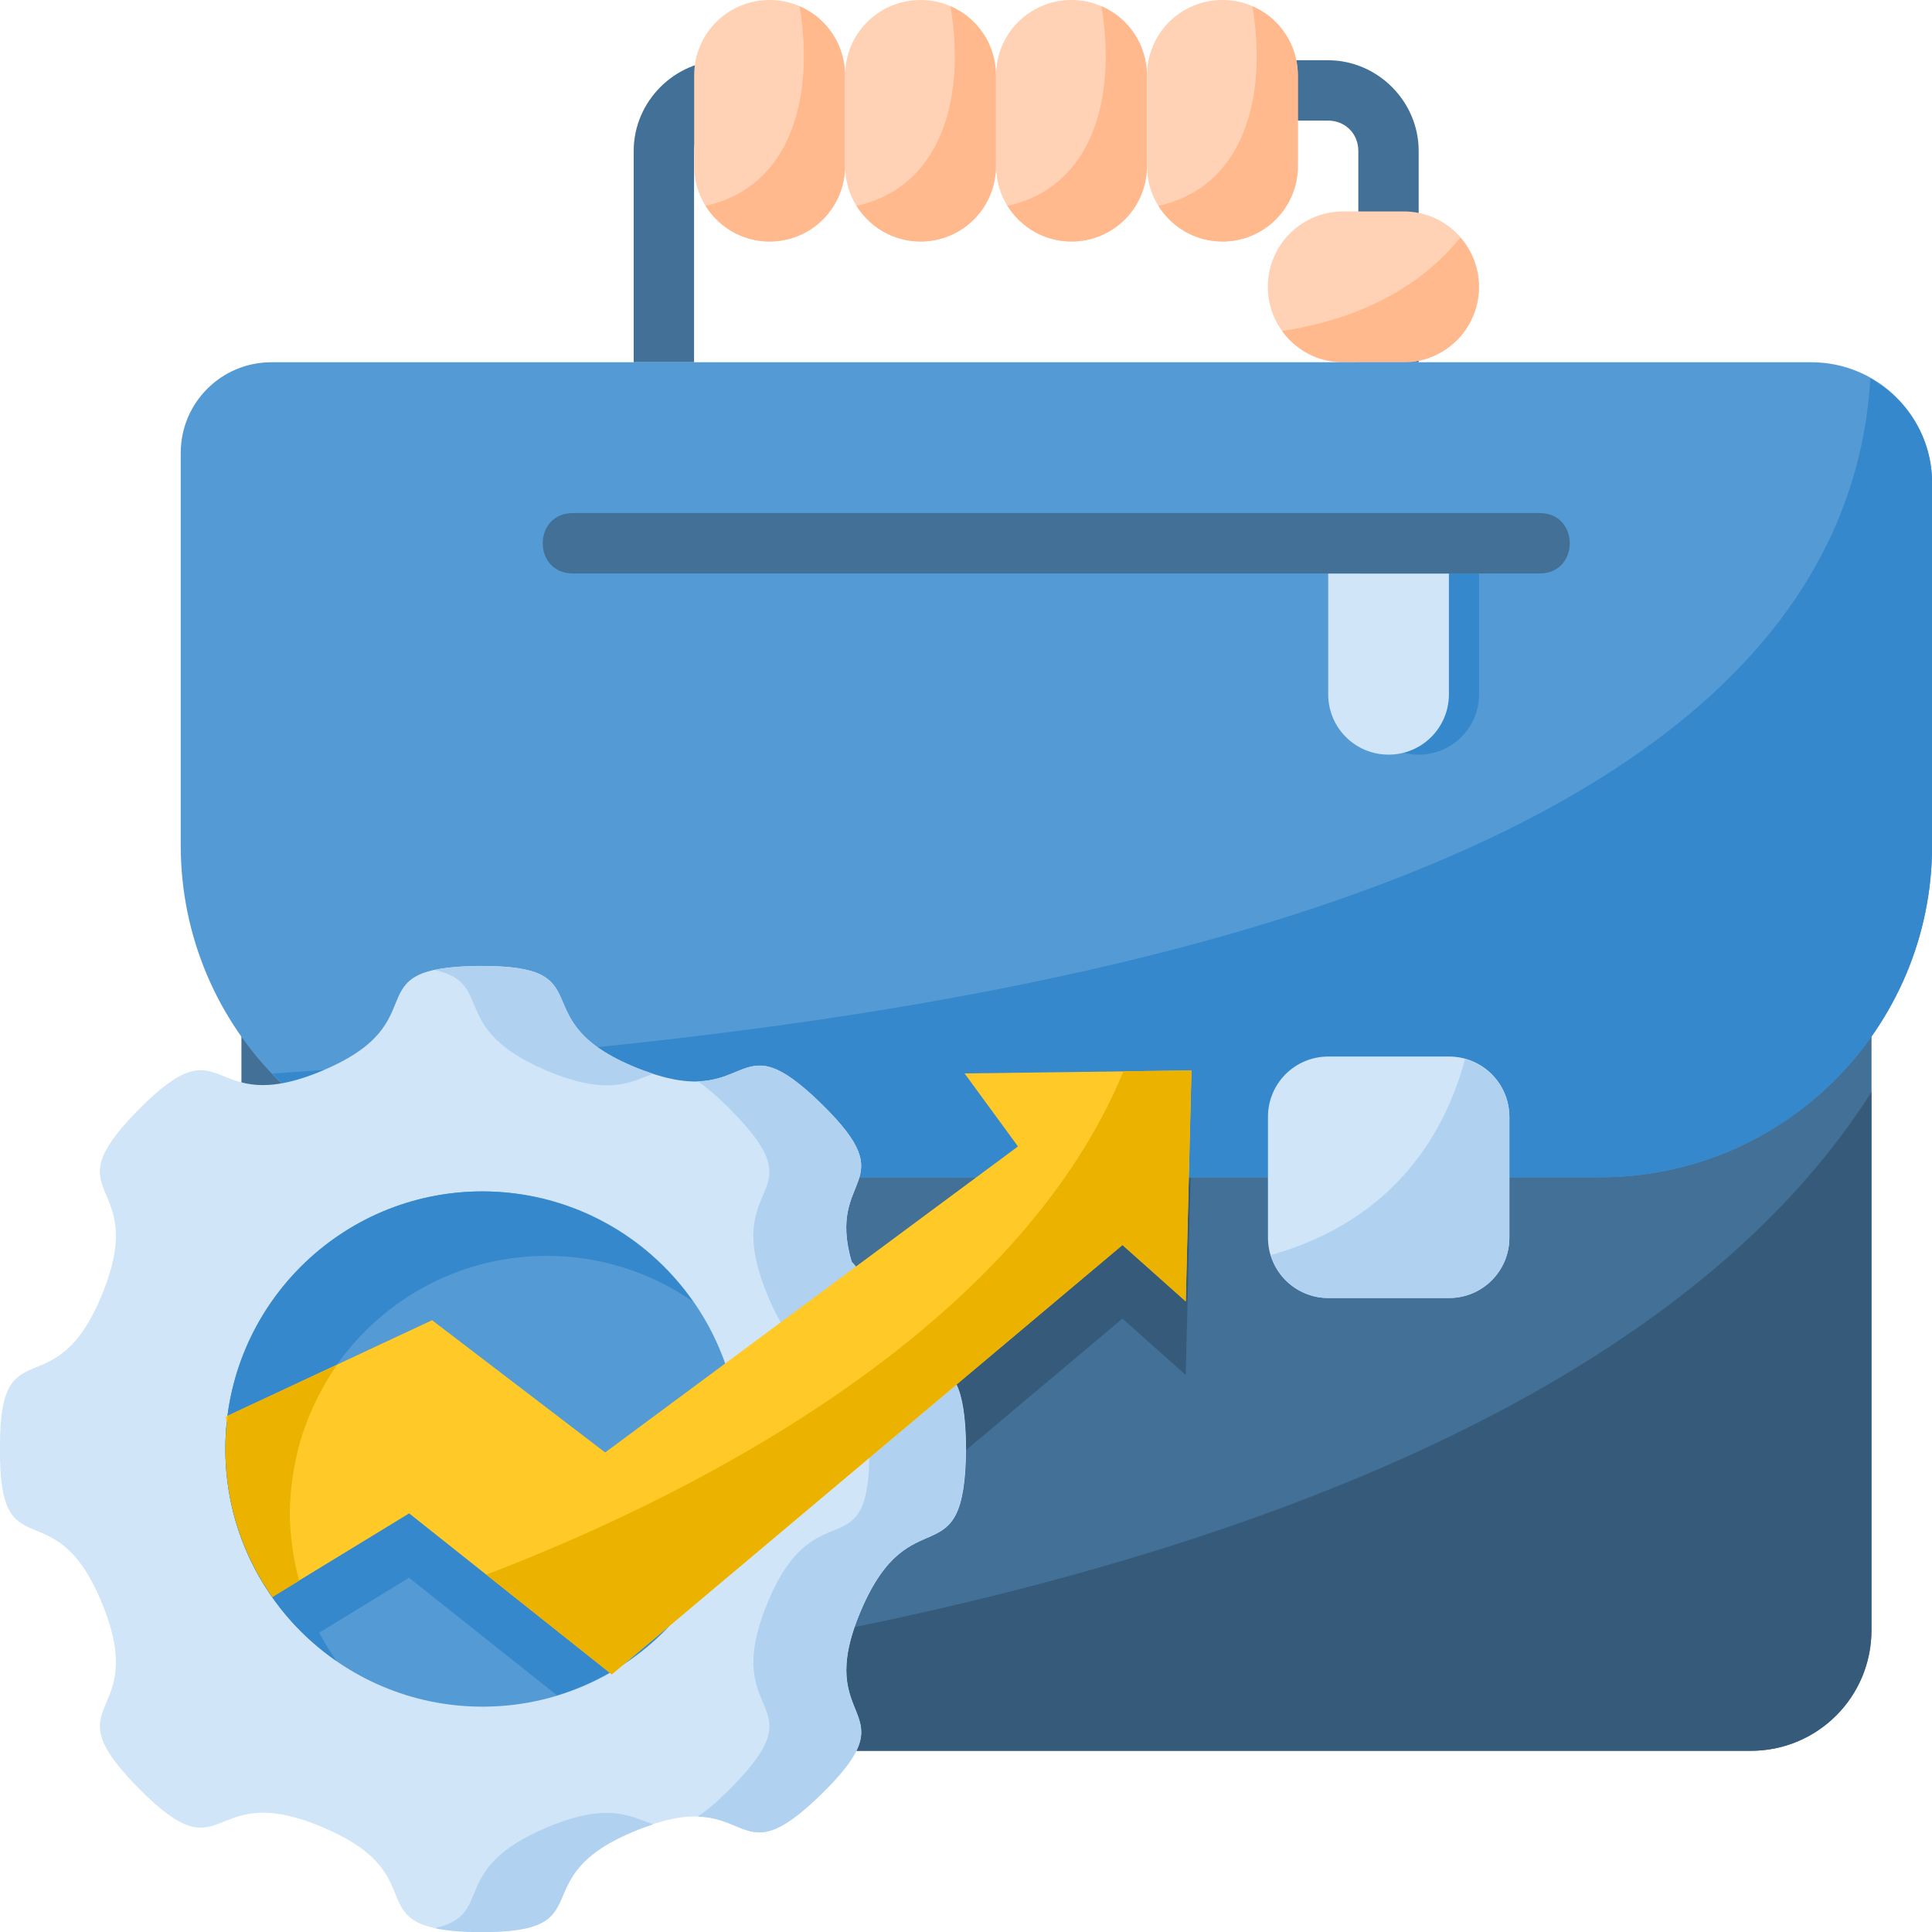
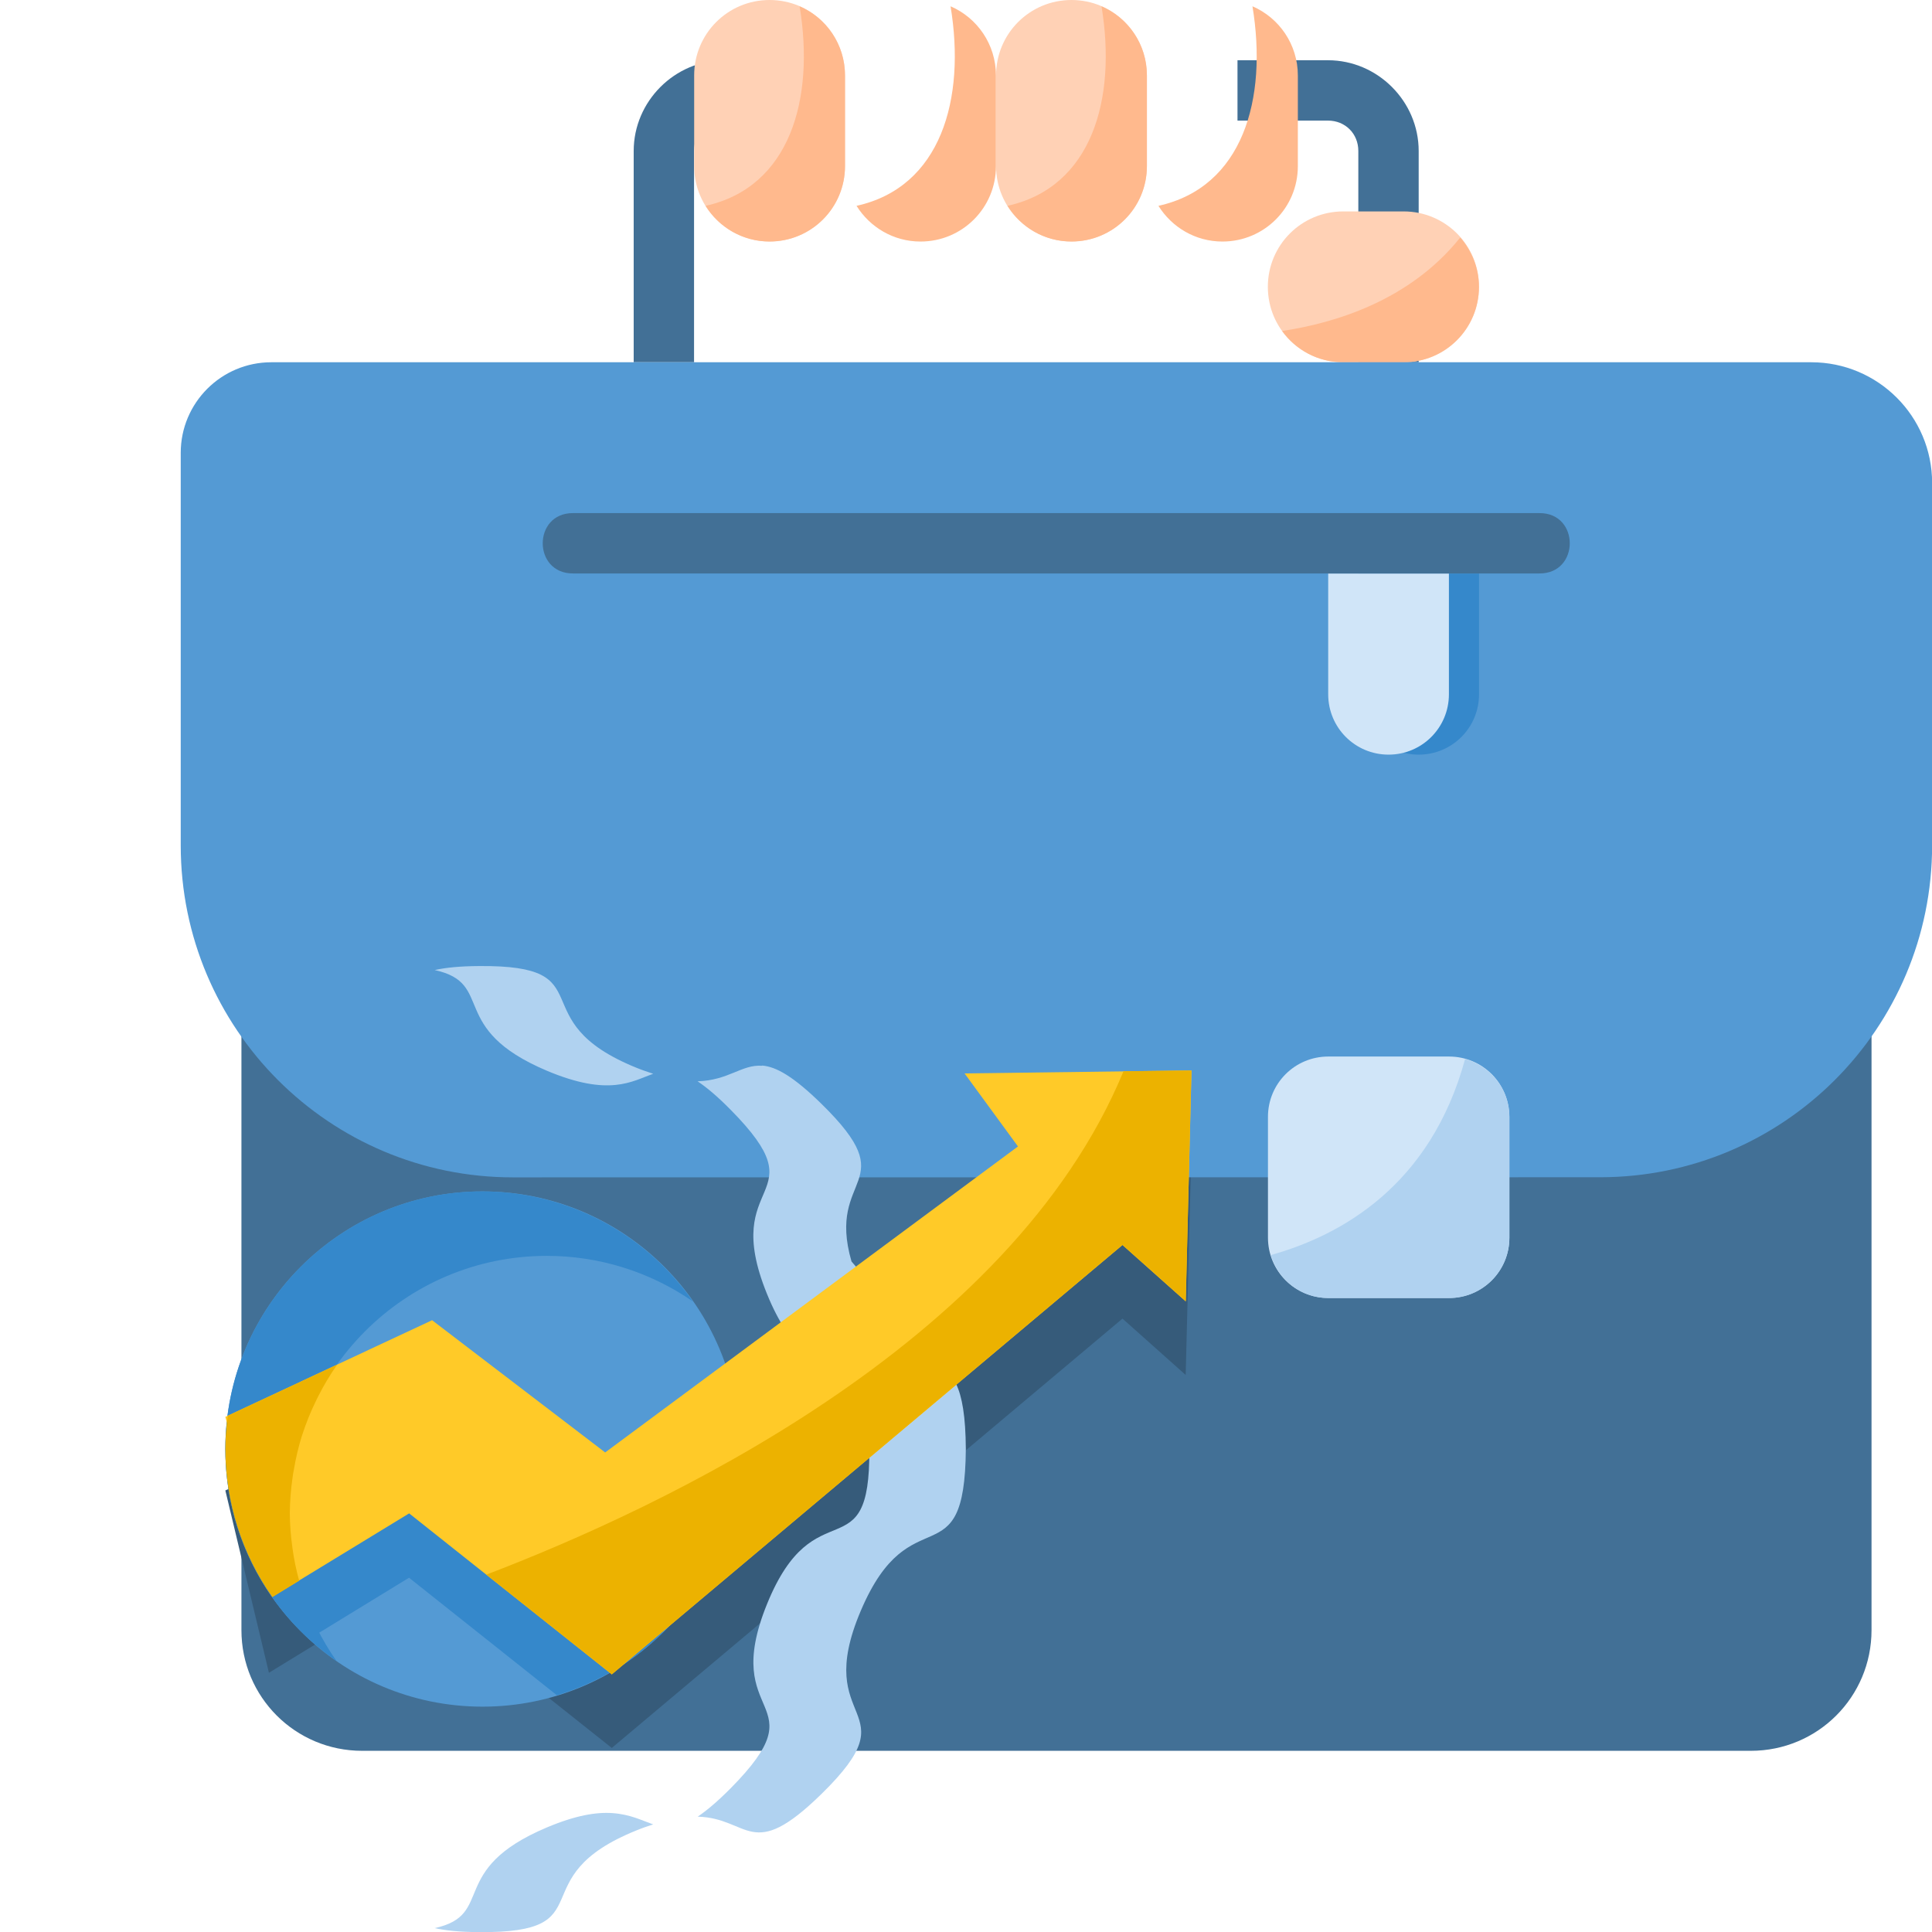
<svg xmlns="http://www.w3.org/2000/svg" id="svg8" height="512" viewBox="0 0 16.933 16.933" width="512">
  <g id="layer1">
    <path id="path8381" d="m10.846.528v.529h.793c.151 0 .266.114.266.266v1.852h.529v-1.852c0-.435-.36-.795-.795-.795z" fill="#427096" />
    <path id="path8480" d="m7.142.528v.529h-.793c-.151 0-.266.114-.266.266v1.852h-.529v-1.852c0-.435.36-.795.795-.795z" fill="#427096" />
    <path id="rect8331" d="m2.514-12.963c.366 0 .661.295.661.661v.529c0 .366-.295.661-.661.661-.366 0-.661-.295-.661-.661v-.529c0-.366.295-.661.661-.661z" fill="#ffd1b5" transform="rotate(90)" />
    <path id="path8333" d="m12.799 2.081c-.446.557-1.104.751-1.562.82.12.166.314.274.535.274h.529c.366 0 .661-.295.661-.661 0-.166-.063-.316-.164-.433z" fill="#ffb98d" />
    <path id="rect8335" d="m6.745 0c.366 0 .661.295.661.661v.794c0 .366-.295.661-.661.661s-.661-.295-.661-.661v-.794c0-.366.295-.661.661-.661z" fill="#ffd1b5" />
    <path id="path8337" d="m7.008.054c.135.816-.085 1.587-.824 1.75.117.187.323.313.561.313.366 0 .661-.295.661-.661v-.794c0-.273-.164-.506-.398-.607z" fill="#ffb98d" />
-     <path id="rect8339" d="m8.068 0c.366 0 .661.295.661.661v.794c0 .366-.295.661-.661.661-.366 0-.661-.295-.661-.661v-.794c0-.366.295-.661.661-.661z" fill="#ffd1b5" />
    <path id="path8341" d="m8.331.054c.135.816-.085 1.587-.824 1.75.117.187.323.313.561.313.366 0 .661-.295.661-.661v-.794c0-.273-.164-.506-.398-.607z" fill="#ffb98d" />
    <path id="rect8343" d="m9.391 0c.366 0 .661.295.661.661v.794c0 .366-.295.661-.661.661s-.661-.295-.661-.661v-.794c0-.366.295-.661.661-.661z" fill="#ffd1b5" />
    <path id="path8345" d="m9.654.054c.135.816-.085 1.587-.824 1.75.117.187.323.313.561.313.366 0 .661-.295.661-.661v-.794c0-.273-.164-.506-.398-.607z" fill="#ffb98d" />
-     <path id="rect8347" d="m10.714 0c.366 0 .661.295.661.661v.794c0 .366-.295.661-.661.661s-.661-.295-.661-.661v-.794c0-.366.295-.661.661-.661z" fill="#ffd1b5" />
    <path id="rect8349" d="m3.174 6.085h12.171c.586 0 1.058.472 1.058 1.058v7.144c0 .586-.472 1.058-1.058 1.058h-12.171c-.586 0-1.058-.472-1.058-1.058v-7.144c0-.586.472-1.058 1.058-1.058z" fill="#427096" />
    <path id="path8351" d="m2.357 14.661 1.229-.752 1.776 1.411 4.476-3.763.554.494.051-2.024-1.989.026.468.64-3.618 2.682-1.517-1.159-1.812.847z" fill="#365b7a" />
-     <path id="path8353" d="m16.402 9.572c-2.634 4.144-10.593 5.136-14.052 5.374.194.242.488.399.823.399h12.171c.586 0 1.058-.472 1.058-1.058z" fill="#365b7a" />
    <path id="path8355" d="m4.495 10.319c-1.608 0-2.911-1.303-2.911-2.91v-3.44c0-.438.355-.794.794-.794h13.497c.585 0 1.059.474 1.059 1.058v3.175c0 1.607-1.303 2.91-2.911 2.91z" fill="#549ad4" />
-     <path id="path8361" d="m16.393 3.316c-.31 5.206-10.304 5.84-14.007 6.093.53.559 1.278.91 2.11.91h9.527c1.608 0 2.911-1.303 2.911-2.91v-3.175c0-.395-.219-.736-.541-.917z" fill="#3588cb" />
-     <path id="path8363" d="m7.464 11.057c-.224-.776.472-.661-.263-1.381-.8-.783-.579.103-1.619-.316-1.04-.419-.263-.903-1.385-.894-1.122.01-.336.48-1.369.917-1.033.436-.827-.453-1.614.343-.787.797.103.577-.317 1.613-.42 1.036-.907.262-.897 1.36-.01 1.098.477.324.897 1.36.42 1.036-.469.816.317 1.613.787.797.581-.093 1.614.343 1.033.436.247.907 1.369.917 1.122.01.345-.475 1.385-.893 1.04-.419.819.467 1.619-.316.8-.783-.093-.578.345-1.607.438-1.029.911-.246.921-1.417-.002-.289-.033-.459-.084-.566z" fill="#d0e5f8" />
    <path id="path8365" d="m4.197 8.467c-.17.001-.292.014-.387.035.535.117.106.511.982.882.55.232.748.092.933.027-.045-.015-.091-.03-.143-.051-1.04-.419-.263-.903-1.385-.893zm2.483.874c-.178-.014-.293.128-.566.136.08.054.174.132.291.251.787.797-.104.576.317 1.612.42 1.036.907.262.897 1.36.01 1.098-.477.324-.897 1.36-.42 1.036.47.815-.317 1.612-.117.118-.21.196-.29.25.457.013.465.408 1.085-.199.8-.783-.093-.579.345-1.607.438-1.029.911-.246.92-1.417-.002-.289-.033-.459-.084-.567l-.918-1.076c-.224-.776.472-.661-.263-1.381-.25-.245-.4-.326-.52-.336zm-1.311 6.55c-.138-.01-.319.017-.577.126-.877.37-.447.765-.982.882.095.021.218.034.387.035 1.122.01.344-.475 1.385-.893.051-.021.097-.036.143-.051-.098-.034-.2-.088-.356-.099z" fill="#b0d2f0" />
    <path id="rect8367" d="m11.642 9.26h1.058c.293 0 .529.236.529.529v1.058c0 .293-.236.529-.529.529h-1.058c-.293 0-.529-.236-.529-.529v-1.058c0-.293.236-.529.529-.529z" fill="#d0e5f8" />
    <path id="path8369" d="m12.841 9.281c-.302 1.111-1.087 1.547-1.703 1.719.066.218.265.377.504.377h1.058c.293 0 .529-.236.529-.529v-1.058c0-.244-.164-.446-.388-.508z" fill="#b0d2f0" />
    <path id="path8482" d="m12.963 5.027v1.058c0 .293-.236.529-.529.529-.293 0-.529-.236-.529-.529v-1.058z" fill="#3588cb" />
    <path id="path8373" d="m12.699 5.027v1.058c0 .293-.236.529-.529.529-.293 0-.529-.236-.529-.529v-1.058z" fill="#d0e5f8" />
    <path id="path8383" d="m5.023 4.497c-.355-.002-.355.531 0 .529h8.469c.355.002.355-.531 0-.529z" fill="#427096" />
    <path id="ellipse8389" d="m6.483 12.7c-0 1.247-1.009 2.258-2.254 2.258-1.245 0-2.254-1.011-2.254-2.258-0-1.247 1.009-2.258 2.254-2.258 1.245 0 2.254 1.011 2.254 2.258z" fill="#549ad4" />
    <path id="path8391" d="m4.229 10.442c-1.245-0-2.254 1.011-2.254 2.258 0.0.742.365 1.437.975 1.859-.266-.379-.41-.831-.411-1.294 0-1.247 1.009-2.258 2.254-2.258.457 0.0.903.139 1.279.399-.421-.603-1.109-.962-1.843-.964z" fill="#3588cb" />
    <path id="path8393" d="m3.787 12.135-1.793.838c.065.534.319 1.028.715 1.391l.876-.536 1.296 1.03c.95-.288 1.6-1.165 1.601-2.159-.001-.089-.007-.178-.018-.266l-1.161.86z" fill="#3588cb" />
    <path id="path8395" d="m2.386 13.996 1.2-.732 1.776 1.411 4.476-3.763.554.494.051-2.024-1.989.026.468.64-3.618 2.682-1.517-1.159-1.812.847z" fill="#ffca28" />
    <path id="path8397" d="m10.442 9.382-.595.007c-.994 2.406-4.072 3.834-5.585 4.412l1.1.874 4.476-3.764.555.494z" fill="#ecb200" />
    <path id="path8399" d="m2.956 11.96-.959.448h-.001c-.013.097-.021.194-.021.292.001.465.144.918.412 1.298l.235-.144c-.026-.094-.046-.19-.059-.287-0-.003-.001-.005-.001-.009-.014-.098-.021-.196-.022-.295.001-.104.009-.209.024-.312.003-.022.006-.045.011-.067.017-.102.041-.204.072-.303.001-.004.002-.007.004-.011.032-.098.07-.193.115-.285.007-.016.015-.031.023-.047.049-.097.105-.191.168-.28z" fill="#ecb200" />
    <path id="path8415" d="m10.977.054c.135.816-.085 1.587-.824 1.75.117.187.323.313.561.313.366 0 .661-.295.661-.661v-.794c0-.273-.164-.506-.398-.607z" fill="#ffb98d" />
  </g>
</svg>